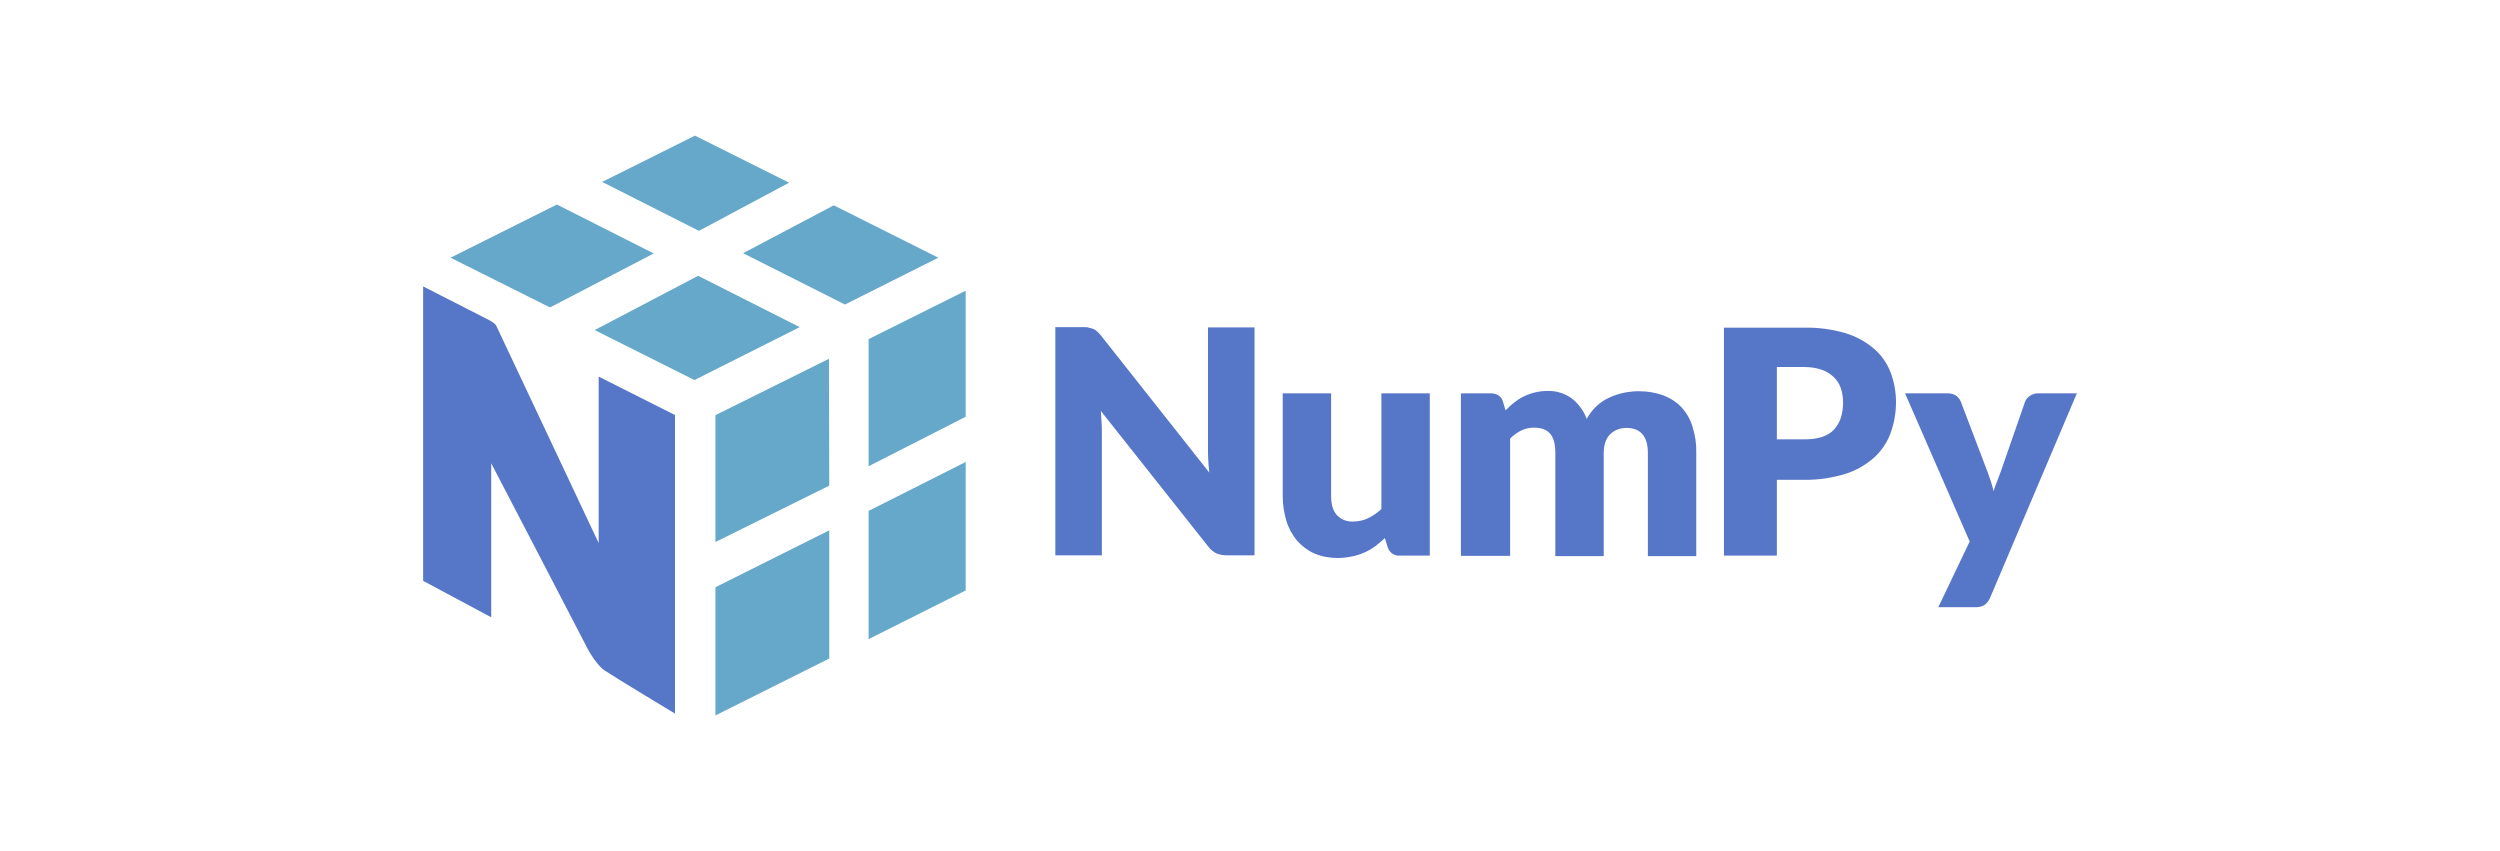
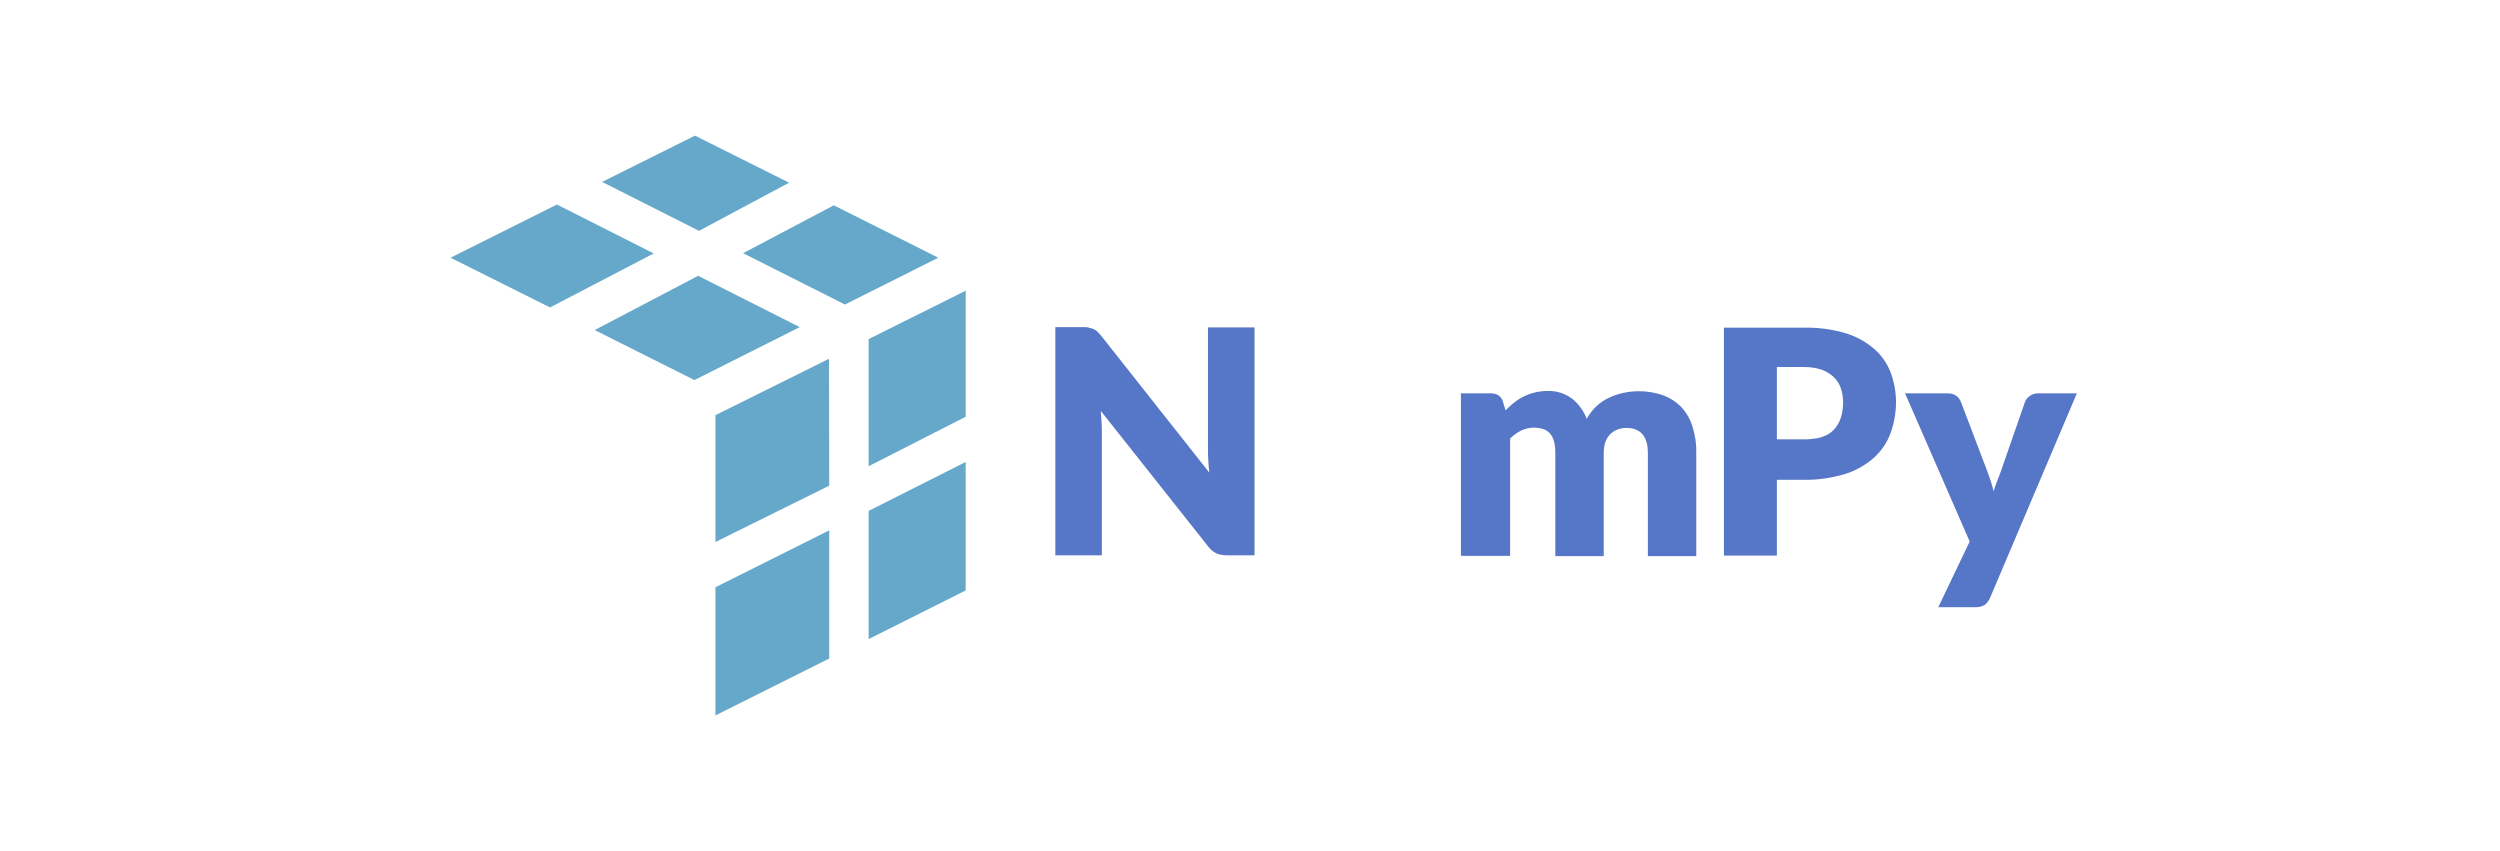
<svg xmlns="http://www.w3.org/2000/svg" id="Layer_1" viewBox="0 0 94 32">
  <defs>
    <style>.cls-1{fill:#5676c8;}.cls-2{fill:#66a8ca;}</style>
  </defs>
  <g id="Layer_1-2">
    <path class="cls-1" d="M40.95,12.33c.05,0,.11.02.16.04.05.02.1.05.14.09.05.05.1.1.15.16l4.07,5.15c-.02-.16-.03-.32-.04-.48s-.01-.3-.01-.44v-4.54h1.75v8.57h-1.04c-.13,0-.26-.02-.39-.07-.12-.06-.23-.15-.31-.26l-4.04-5.1c.01.15.02.29.03.44s.01.28.01.4v4.59h-1.75v-8.58h1.05c.07,0,.15,0,.22.02Z" />
-     <path class="cls-1" d="M50.05,14.79v3.87c0,.3.07.54.21.7.15.17.38.26.61.25.19,0,.39-.04.56-.12.19-.09.36-.21.51-.35v-4.35h1.82v6.1h-1.13c-.2.02-.39-.11-.45-.31l-.11-.35c-.11.11-.24.21-.36.31-.13.09-.26.17-.4.23-.15.07-.31.12-.47.15-.18.04-.36.06-.54.06-.3,0-.6-.05-.88-.17-.25-.11-.47-.28-.65-.48-.18-.22-.32-.47-.4-.74-.09-.3-.14-.61-.14-.93v-3.87h1.82Z" />
    <path class="cls-1" d="M54.93,20.89v-6.1h1.13c.1,0,.2.02.29.08.08.06.14.14.16.23l.1.33c.1-.1.2-.2.32-.29.11-.09.23-.17.36-.23.28-.14.59-.21.9-.21.33-.01.65.09.92.29.25.2.44.46.55.76.1-.18.22-.34.37-.48.14-.13.3-.24.48-.32.17-.08.35-.14.54-.18.19-.04.38-.06.57-.06.32,0,.63.05.93.16.26.1.49.25.68.45.19.21.33.46.41.73.1.32.15.65.14.98v3.88h-1.82v-3.87c0-.63-.27-.95-.81-.95-.23,0-.45.08-.61.24-.16.16-.24.4-.24.7v3.88h-1.82v-3.88c0-.35-.07-.59-.21-.74s-.34-.21-.61-.21c-.16,0-.32.04-.47.11-.15.08-.29.18-.41.3v4.41h-1.82Z" />
    <path class="cls-1" d="M66.81,18.02v2.87h-1.99v-8.57h3.02c.53-.01,1.05.06,1.56.21.39.12.76.32,1.07.59.28.24.49.55.62.89.13.35.2.73.2,1.11,0,.4-.07.8-.21,1.18-.13.35-.35.67-.63.92-.31.27-.68.48-1.07.6-.5.15-1.01.23-1.54.22h-1.03ZM66.81,16.52h1.03c.52,0,.89-.12,1.12-.37s.34-.59.34-1.03c0-.18-.03-.36-.09-.54-.06-.16-.15-.3-.27-.41-.13-.12-.28-.21-.45-.27-.21-.07-.43-.1-.65-.1h-1.03v2.72Z" />
    <path class="cls-1" d="M74.83,22.47c-.04.1-.11.2-.2.27-.11.07-.25.1-.38.09h-1.37l1.18-2.47-2.43-5.57h1.61c.12,0,.23.03.33.1.07.06.13.14.16.22l1,2.63c.09.24.17.48.23.73.04-.13.08-.25.13-.37s.09-.25.14-.37l.91-2.62c.03-.09.1-.17.19-.23.09-.06.19-.09.29-.09h1.47l-3.26,7.68Z" />
    <polygon class="cls-2" points="24.58 9.53 20.94 7.69 16.94 9.69 20.68 11.56 24.58 9.53" />
    <polygon class="cls-2" points="26.25 10.37 30.07 12.3 26.11 14.29 22.36 12.41 26.25 10.37" />
    <polygon class="cls-2" points="31.35 7.72 35.28 9.69 31.77 11.45 27.94 9.52 31.35 7.72" />
    <polygon class="cls-2" points="29.67 6.87 26.13 5.1 22.64 6.84 26.28 8.68 29.67 6.87" />
    <polygon class="cls-2" points="26.9 22.08 26.9 26.9 31.18 24.76 31.18 19.94 26.9 22.08" />
    <polygon class="cls-2" points="31.18 18.26 31.17 13.49 26.9 15.61 26.9 20.38 31.18 18.26" />
    <polygon class="cls-2" points="36.31 17.37 36.31 22.2 32.66 24.03 32.66 19.21 36.31 17.37" />
    <polygon class="cls-2" points="36.31 15.67 36.31 10.93 32.66 12.75 32.66 17.53 36.31 15.67" />
-     <path class="cls-1" d="M25.39,15.61l-2.88-1.45v6.26s-3.53-7.5-3.85-8.17c-.04-.09-.21-.18-.26-.21-.64-.33-2.49-1.27-2.49-1.27v11.07l2.56,1.37v-5.79s3.49,6.7,3.52,6.77.38.78.76,1.03c.5.33,2.63,1.61,2.63,1.61v-11.23Z" />
  </g>
</svg>